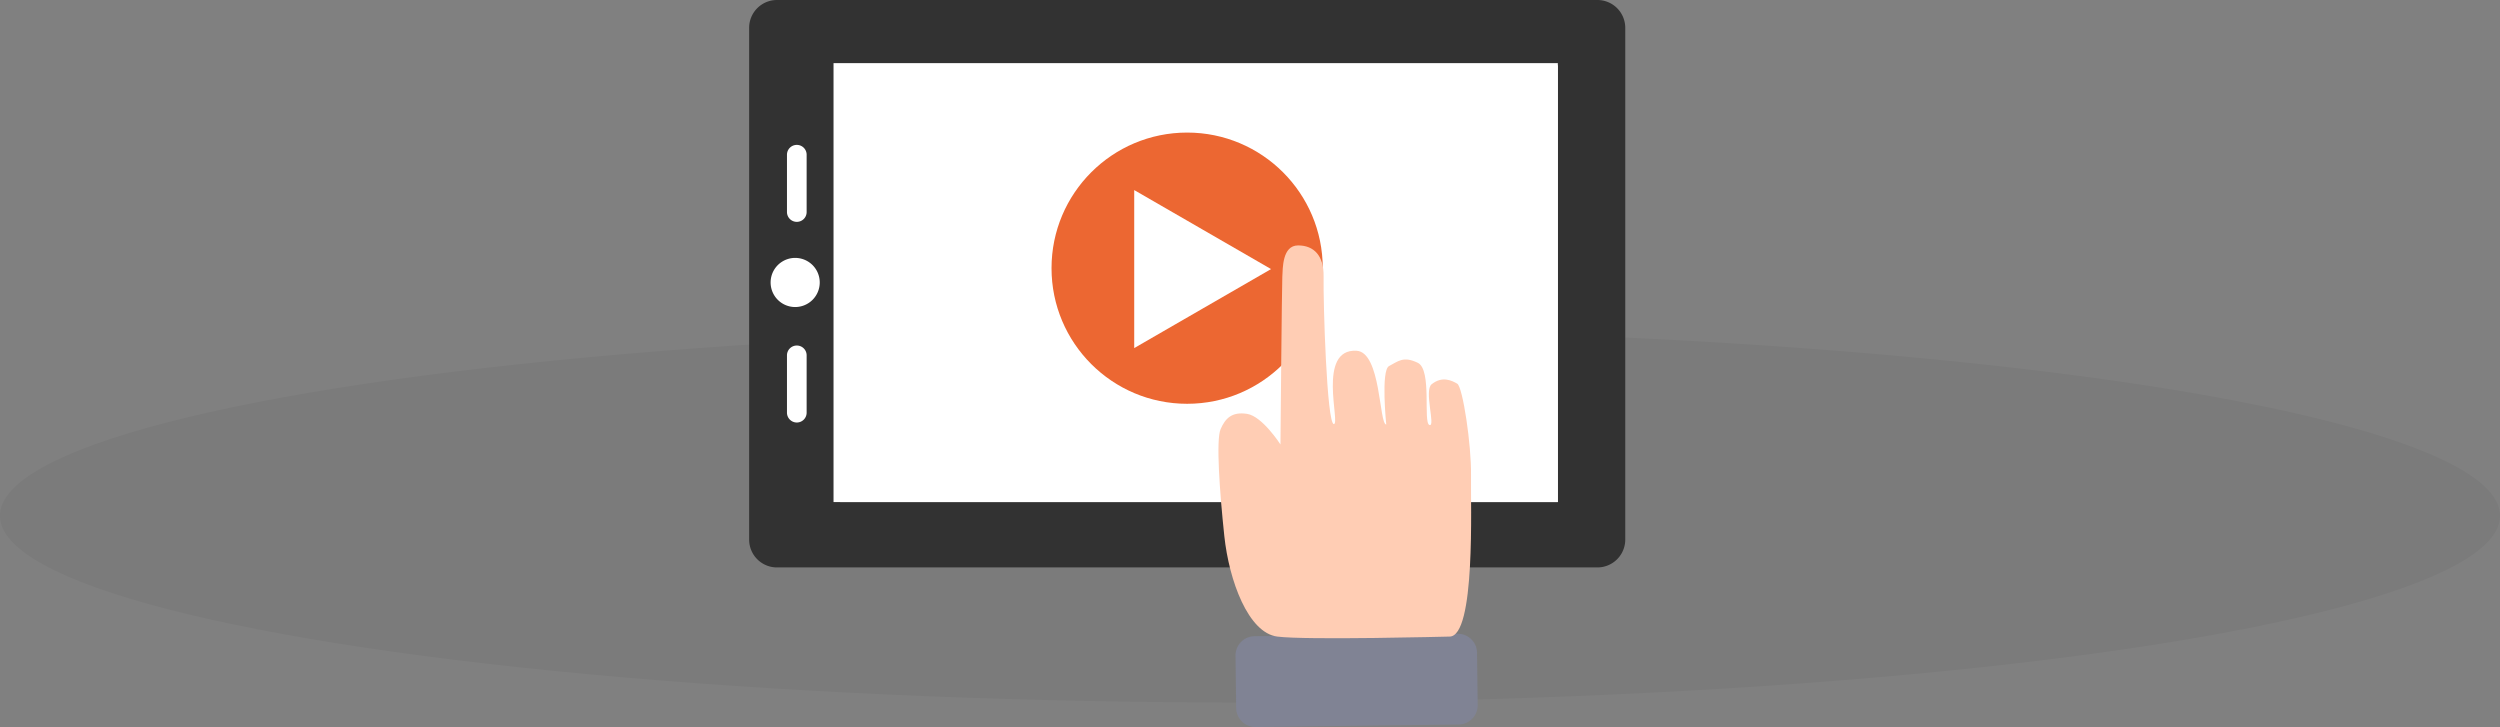
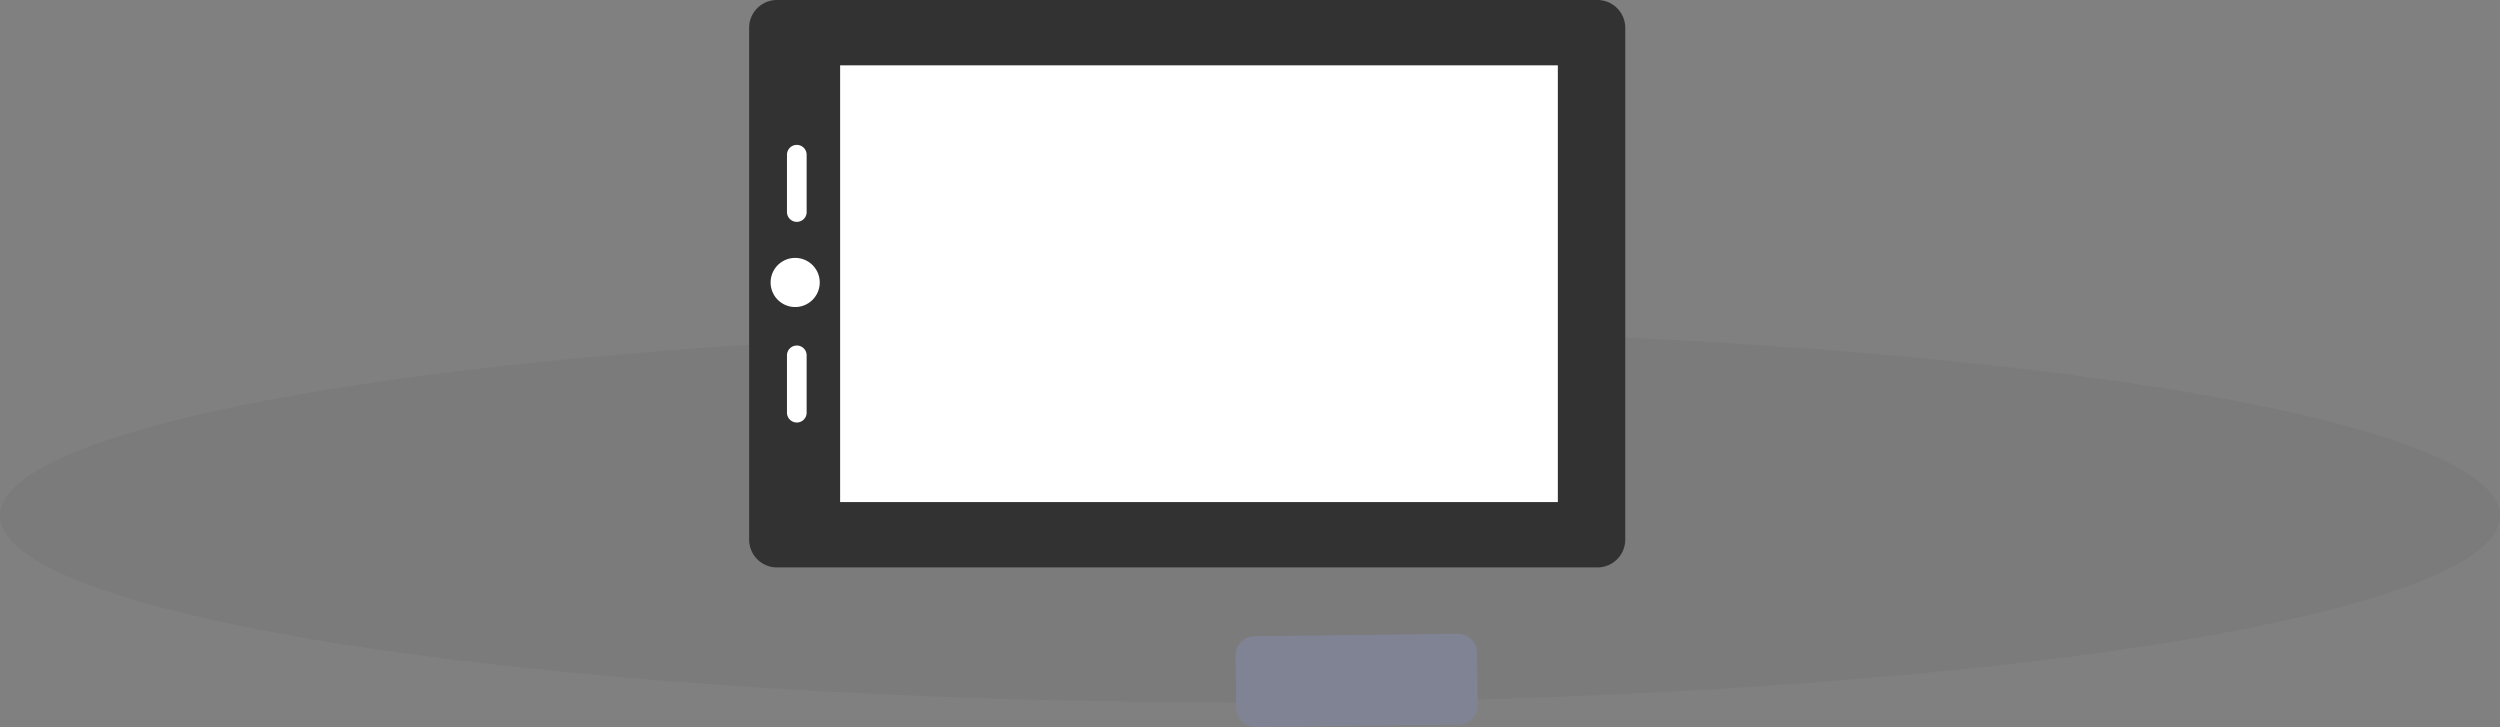
<svg xmlns="http://www.w3.org/2000/svg" width="249.449" height="72.54" viewBox="-55.553 31.876 249.449 72.54">
  <rect x="-55.553" y="31.876" width="249.449" height="72.54" fill="#808080" stroke="none" />
  <g opacity=".4">
    <ellipse cx="69.171" cy="83.336" opacity=".1" rx="124.724" ry="18.636" />
  </g>
  <path fill="#323232" d="M21.967 88.494a2.776 2.776 0 0 1-2.771-2.781V34.657a2.776 2.776 0 0 1 2.771-2.781h81.868a2.78 2.78 0 0 1 2.78 2.781v51.056a2.78 2.78 0 0 1-2.78 2.781H21.967z" />
  <path fill="#FFF" d="M28.274 38.398h71.614v43.573H28.274V38.398zM23.79 62.512a2.45 2.45 0 0 1-2.451-2.452 2.45 2.45 0 1 1 4.901 0 2.452 2.452 0 0 1-2.45 2.452zm.162 11.523a.985.985 0 0 1-.981-.981v-5.723c0-.54.442-.979.981-.979a.98.98 0 0 1 .981.979v5.723c0 .54-.438.981-.981.981zm0-20.022a.981.981 0 0 1-.981-.98v-5.719a.981.981 0 0 1 1.962 0v5.719c0 .544-.438.98-.981.98z" />
-   <path fill="#FFF" d="M27.616 38.178h72.271v43.793H27.616V38.178z" />
-   <circle cx="62.899" cy="58.635" r="13.531" fill="#EC6732" />
  <path fill="#FFF" d="m71.272 58.725-6.827 3.941-6.826 3.941V50.842l6.826 3.941 6.827 3.942z" />
  <path fill="#808394" d="M91.889 102.228a1.92 1.92 0 0 1-1.895 1.942l-20.263.245a1.918 1.918 0 0 1-1.941-1.895l-.063-5.222a1.918 1.918 0 0 1 1.895-1.941l20.263-.245a1.916 1.916 0 0 1 1.94 1.894l.064 5.222z" />
-   <path fill="#FFCDB4" d="M89.063 95.394c2.639.047 2.114-13.23 2.161-16.147s-.818-8.762-1.374-9.086c-.556-.324-1.5-.785-2.55.052-.798.635.421 4.3-.227 4.069s.278-5.51-1.158-6.204c-1.435-.694-1.947-.16-2.871.324-.829.435-.278 5.834-.278 5.834-.725-.024-.51-7.222-2.964-7.362-3.982-.226-1.574 7.362-2.269 7.315-.695-.047-1.065-12.084-1.018-14.723.036-2.084-.973-3.102-2.546-3.102-1.574 0-1.528 2.269-1.574 3.149-.046.88-.185 16.714-.185 16.714s-1.806-2.824-3.334-3.056c-1.528-.232-2.176.463-2.639 1.528-.463 1.065-.099 6.221.37 10.649.476 4.489 2.401 9.677 5.289 10.047 2.889.371 17.167-.001 17.167-.001z" />
</svg>